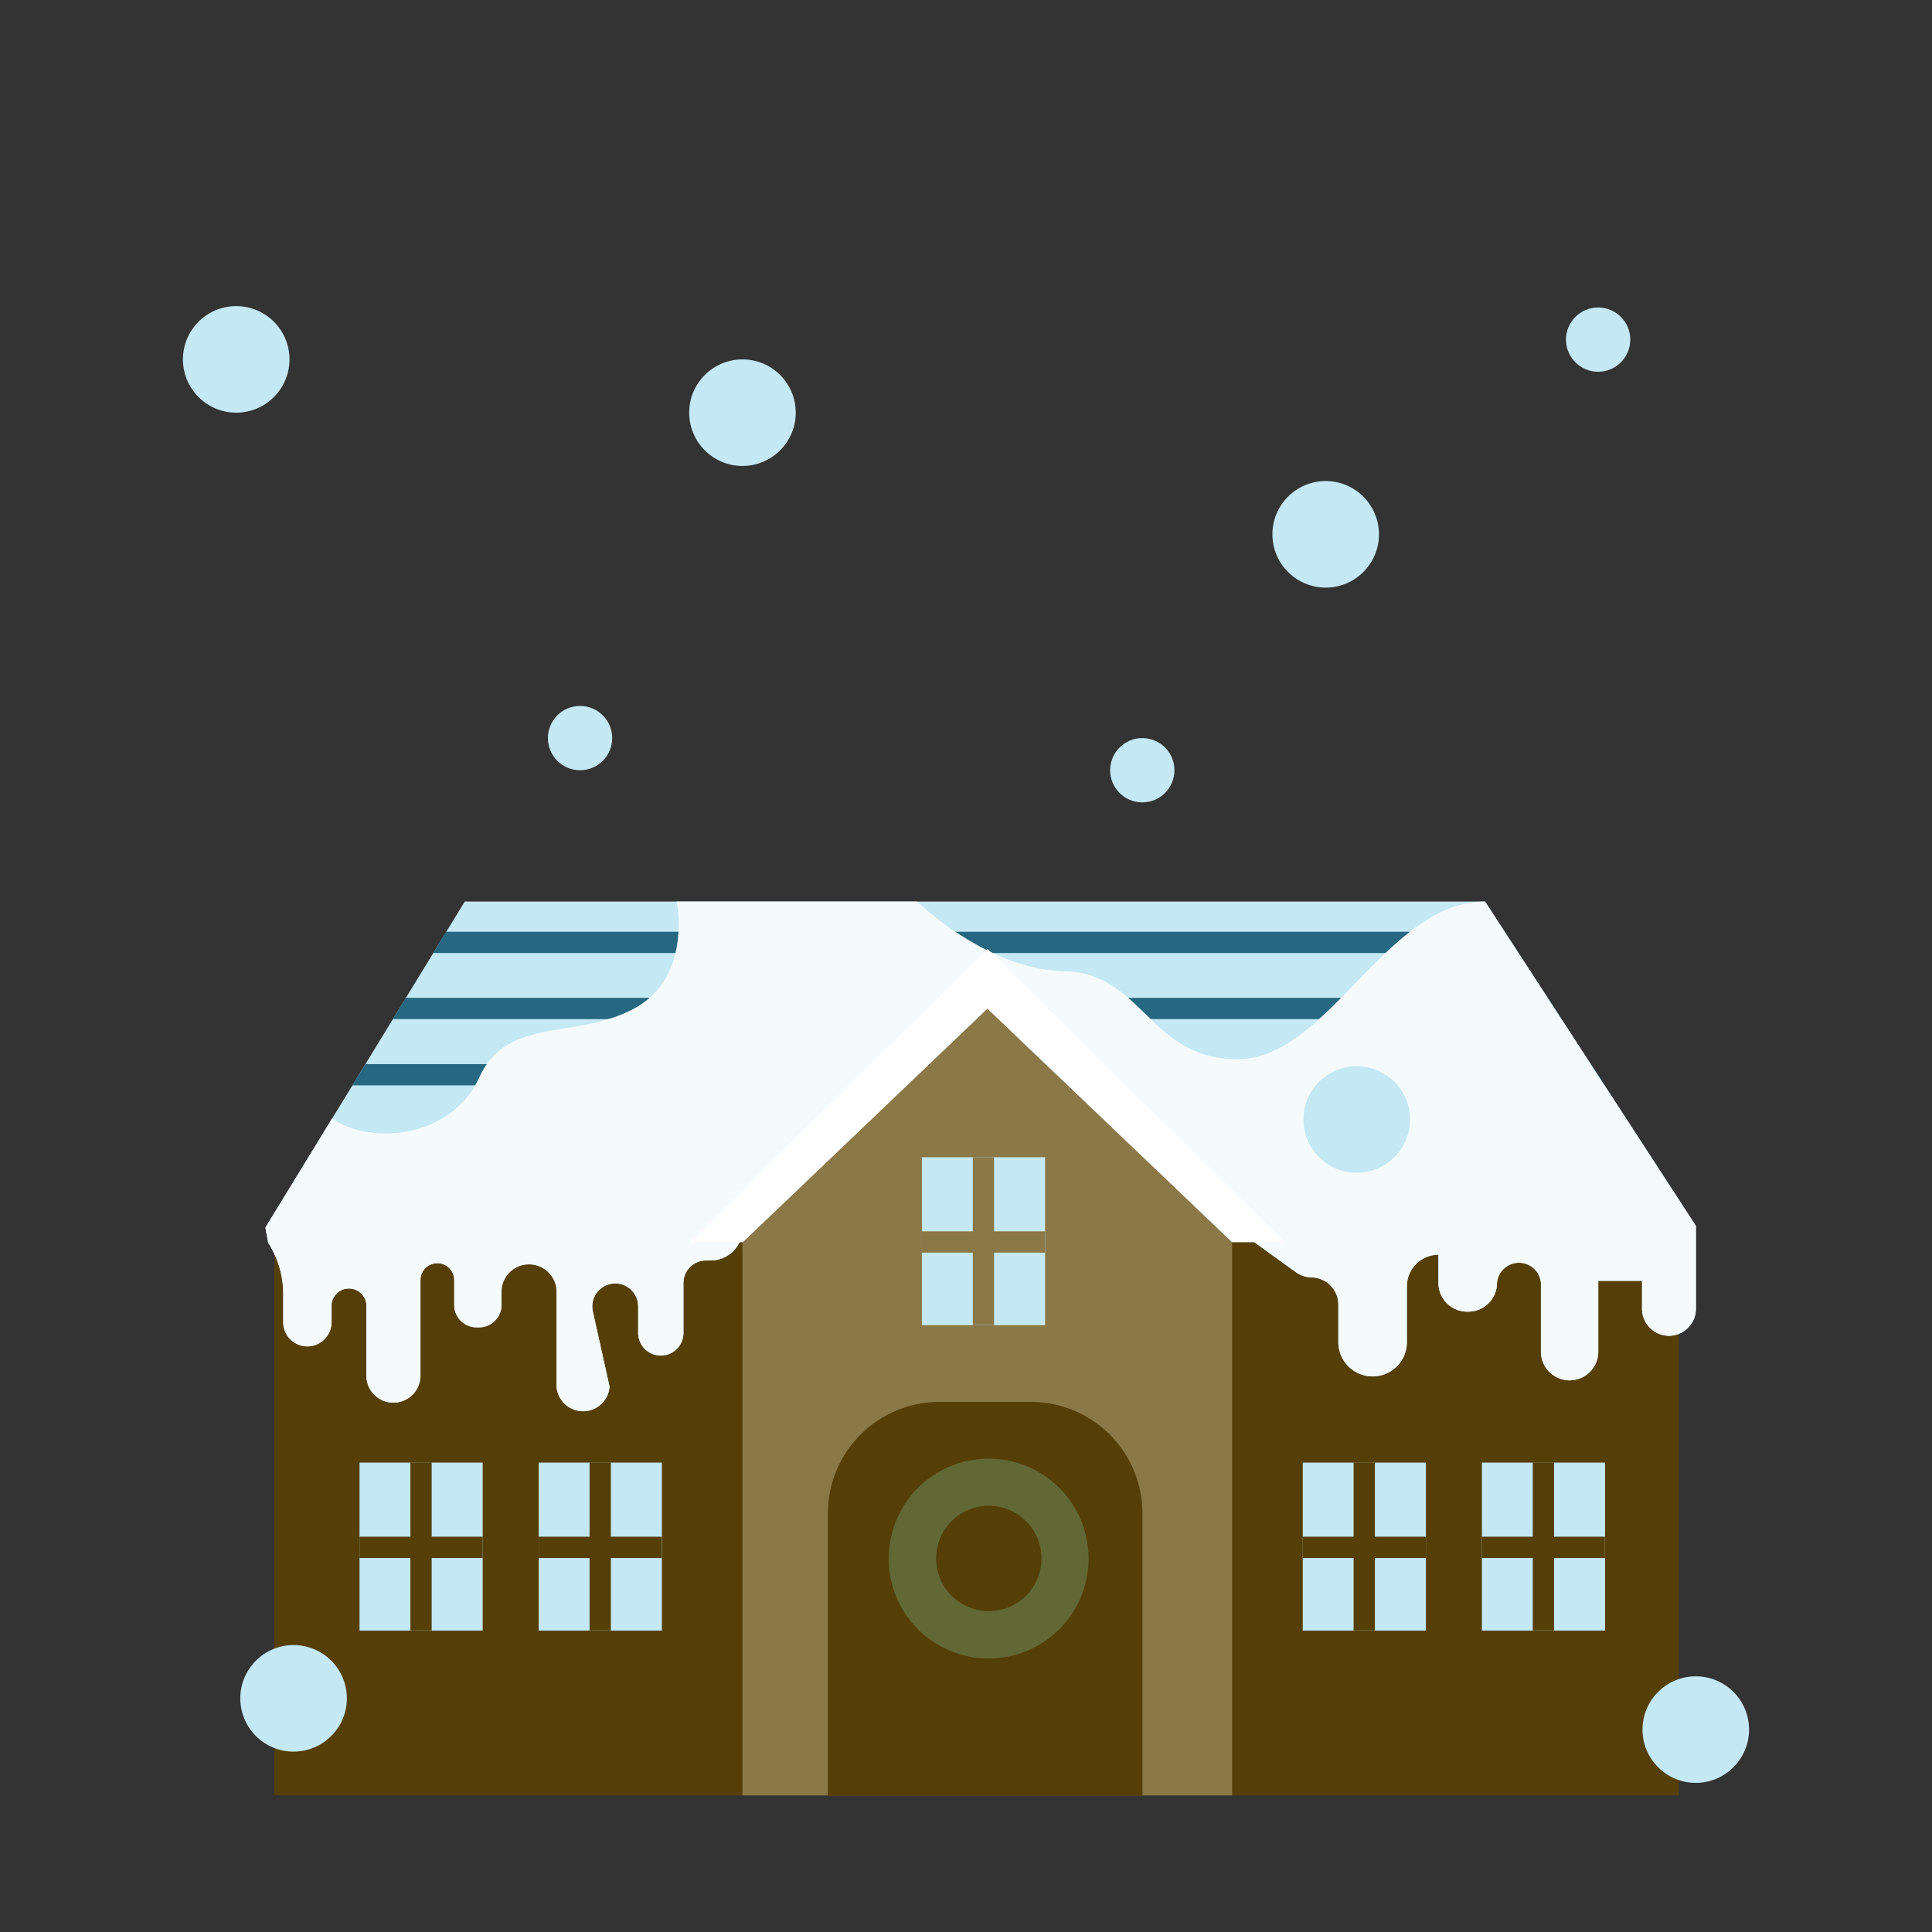
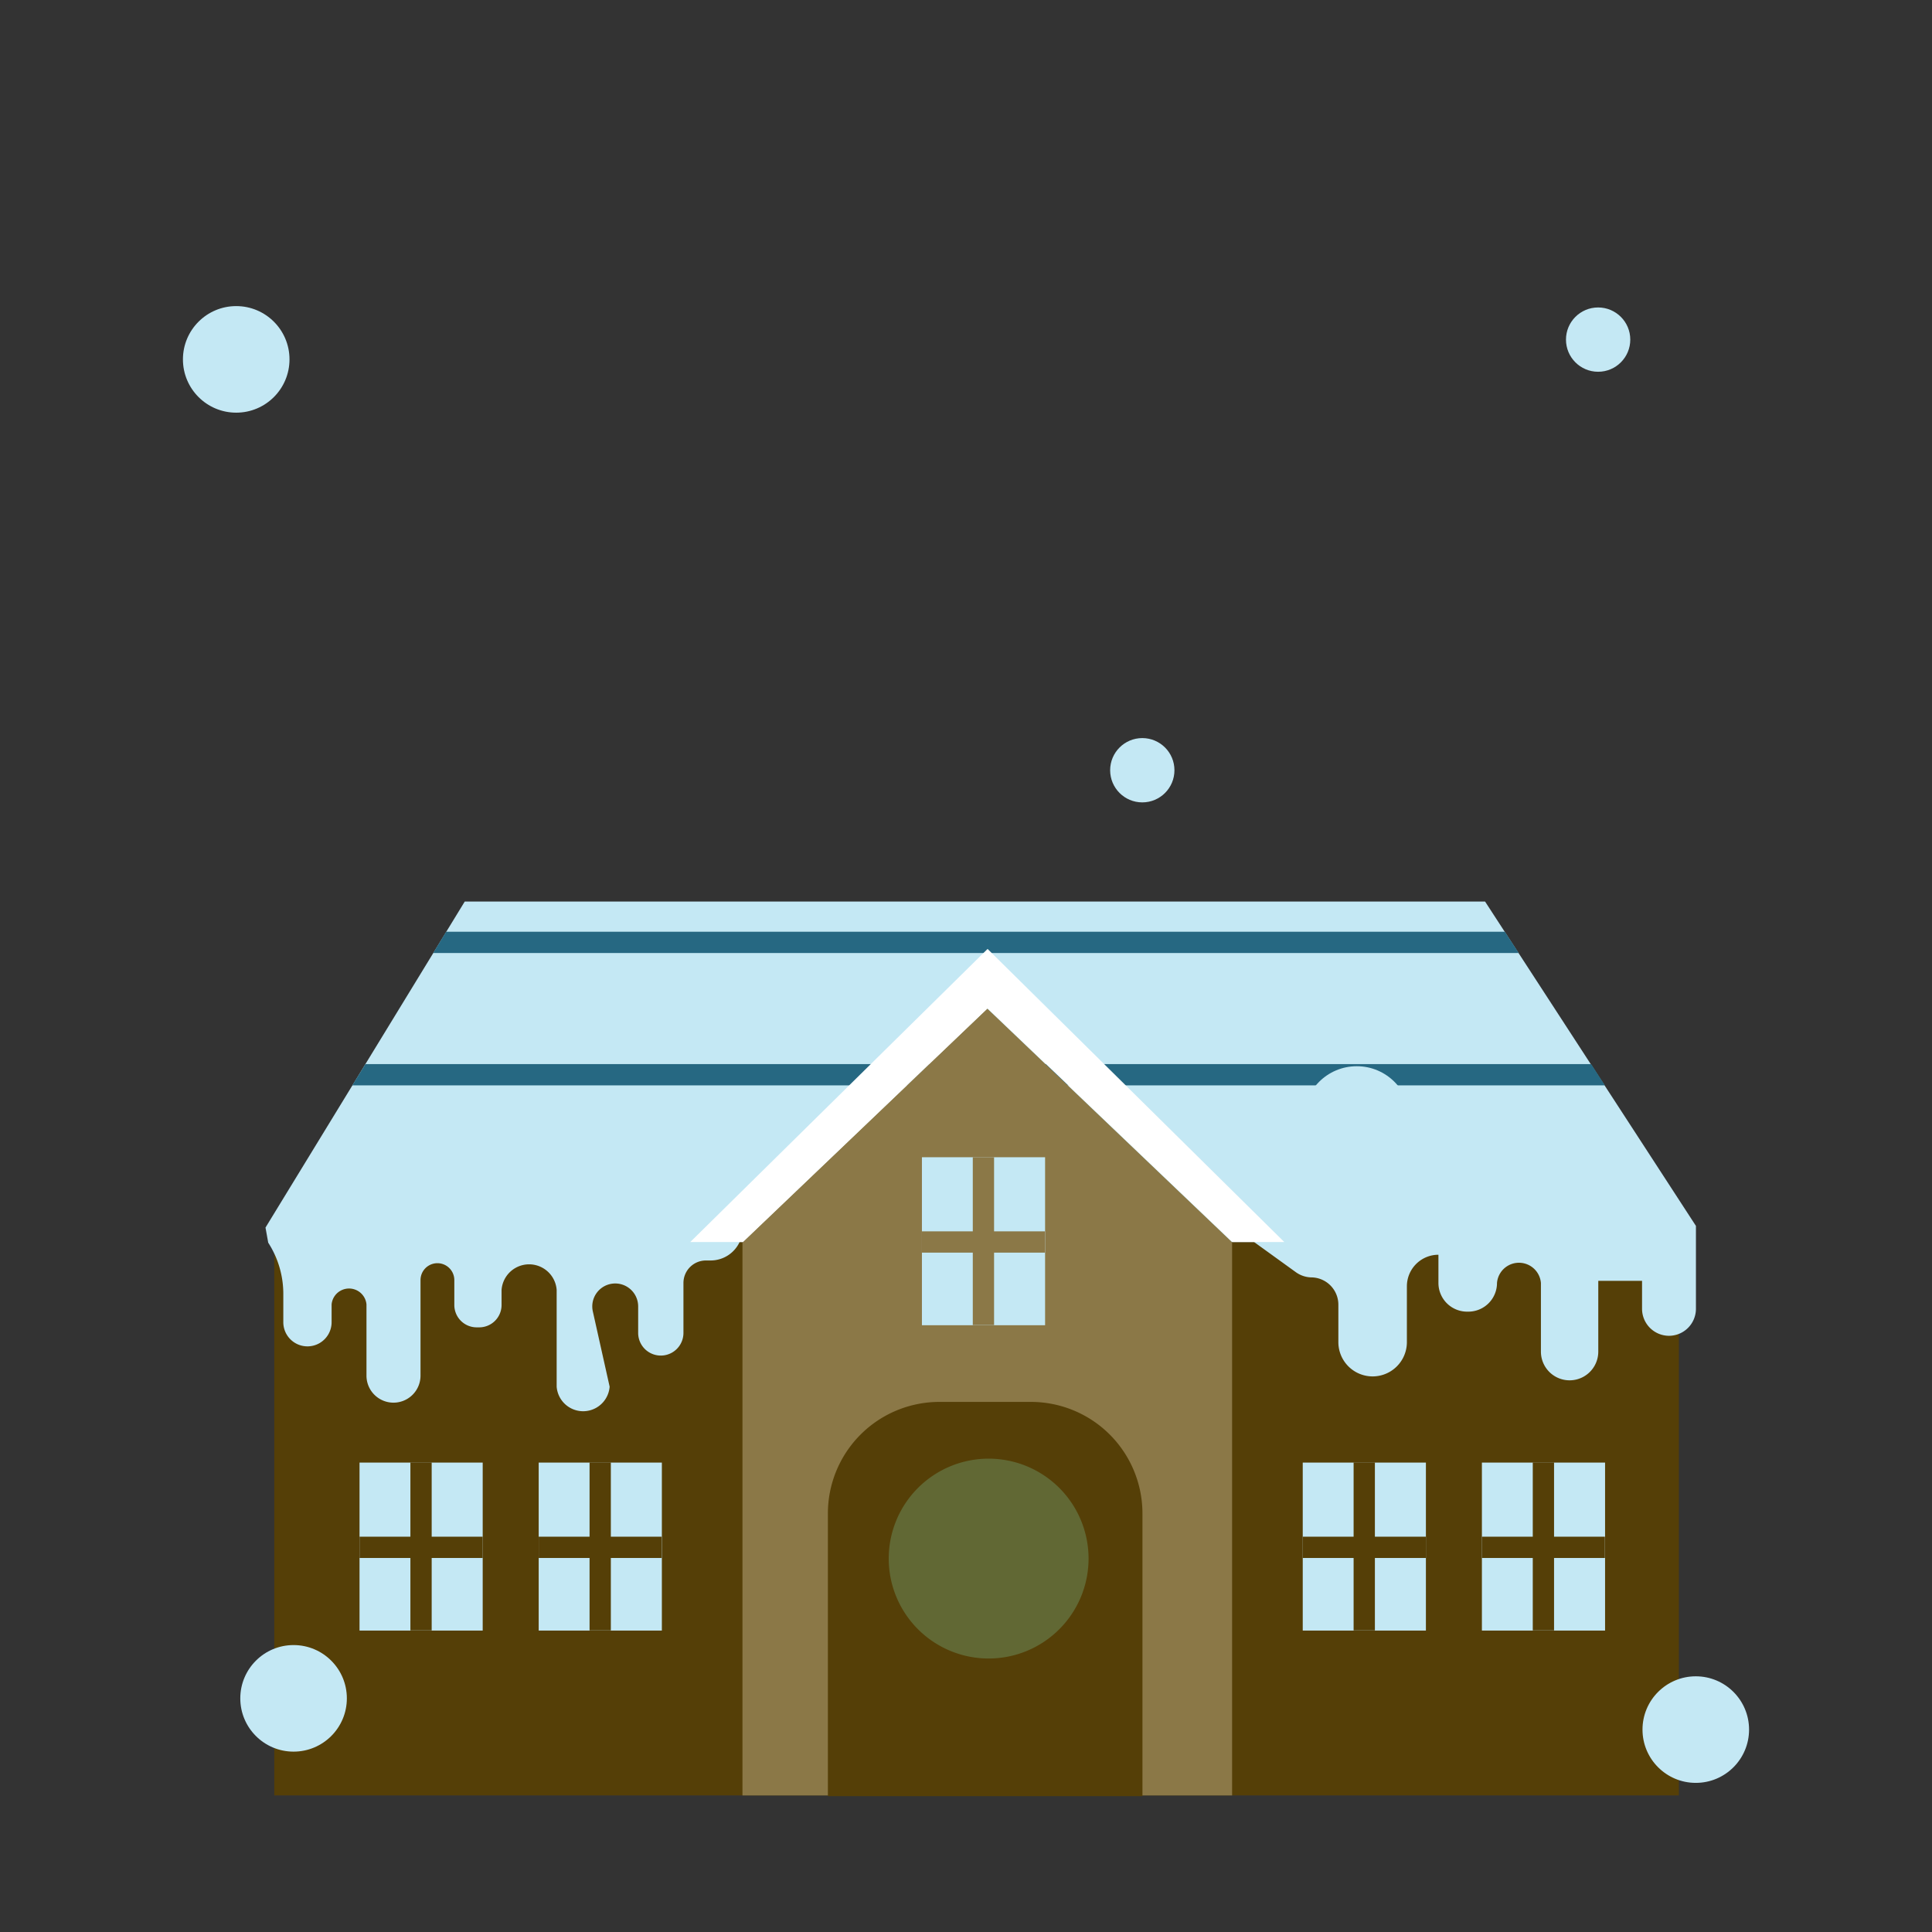
<svg xmlns="http://www.w3.org/2000/svg" width="800px" height="800px" viewBox="0 0 128 128" data-name="Layer 2" id="Layer_2">
  <rect x="0" y="0" width="128" height="128" fill="#333333" stroke="none" />
  <defs>
    <style>.cls-1{fill:#553f07;}.cls-2{fill:#c4e8f4;}.cls-3{fill:#266882;}.cls-4{fill:#f5fbfd;}.cls-5{fill:#8b7847;}.cls-6{fill:#ffffff;}.cls-7{fill:#616834;}</style>
  </defs>
  <title />
  <rect class="cls-1" height="36.66" width="93.06" x="18.17" y="82.29" />
  <path class="cls-2" d="M98.39,59.73H30.79l-13.2,21.6.18,1a6.26,6.26,0,0,1,1,3.45V87.6a1.6,1.6,0,1,0,3.2,0V86.42a1.16,1.16,0,0,1,2.31,0v4.72a1.79,1.79,0,1,0,3.58,0V84.81a1.12,1.12,0,1,1,2.24,0v1.65a1.48,1.48,0,0,0,1.48,1.48h.17a1.48,1.48,0,0,0,1.48-1.48v-1a1.83,1.83,0,0,1,3.65,0v6.41a1.76,1.76,0,0,0,3.51,0L39.28,86.9a1.52,1.52,0,1,1,3-.34v1.75a1.49,1.49,0,1,0,3,0V85a1.49,1.49,0,0,1,1.49-1.49h.32A2.12,2.12,0,0,0,49,82.29H83.09l2.77,2a1.83,1.83,0,0,0,1,.34,1.81,1.81,0,0,1,1.81,1.8v2.49a2.27,2.27,0,0,0,4.54,0V85.22a2.09,2.09,0,0,1,2.09-2.09V85a1.9,1.9,0,0,0,1.9,1.9h.08a1.9,1.9,0,0,0,1.9-1.9,1.46,1.46,0,0,1,2.91,0v4.55a1.9,1.9,0,1,0,3.8,0V84.86h2.9v1.85a1.79,1.79,0,0,0,1.79,1.79h0a1.79,1.79,0,0,0,1.78-1.79V81.22Z" />
  <polygon class="cls-3" points="99.7 61.73 29.56 61.73 28.7 63.14 100.62 63.14 99.7 61.73" />
-   <polygon class="cls-3" points="102.56 66.11 26.89 66.11 26.02 67.52 103.48 67.52 102.56 66.11" />
  <polygon class="cls-3" points="105.42 70.5 24.21 70.5 23.34 71.91 106.33 71.91 105.42 70.5" />
-   <path class="cls-4" d="M98.39,59.73c-6.51,0-10.39,10.35-16.3,10.44s-6.37-5.72-11.54-5.82-9.79-4.62-9.79-4.62H44.83s1.06,5-2.82,7.09-8.4.49-10.25,4.55S24.54,75.89,22,74.1l-4.42,7.23.18,1a6.26,6.26,0,0,1,1,3.45V87.6a1.6,1.6,0,1,0,3.2,0V86.42a1.16,1.16,0,0,1,2.31,0v4.72a1.79,1.79,0,1,0,3.58,0V84.81a1.12,1.12,0,1,1,2.24,0v1.65a1.48,1.48,0,0,0,1.48,1.48h.17a1.48,1.48,0,0,0,1.48-1.48v-1a1.83,1.83,0,0,1,3.65,0v6.41a1.76,1.76,0,0,0,3.51,0L39.28,86.9a1.52,1.52,0,1,1,3-.34v1.75a1.49,1.49,0,1,0,3,0V85a1.49,1.49,0,0,1,1.49-1.49h.32A2.12,2.12,0,0,0,49,82.29H83.09l2.77,2a1.83,1.83,0,0,0,1,.34,1.81,1.81,0,0,1,1.81,1.8v2.49a2.27,2.27,0,0,0,4.54,0V85.22a2.09,2.09,0,0,1,2.09-2.09V85a1.9,1.9,0,0,0,1.9,1.9h.08a1.9,1.9,0,0,0,1.9-1.9,1.46,1.46,0,0,1,2.91,0v4.55a1.9,1.9,0,1,0,3.8,0V84.86h2.9v1.85a1.79,1.79,0,0,0,1.79,1.79h0a1.79,1.79,0,0,0,1.78-1.79V81.22Z" />
  <polygon class="cls-5" points="81.63 118.95 49.19 118.95 49.19 82.3 65.41 66.82 81.63 82.3 81.63 118.95" />
  <polygon class="cls-6" points="49.22 82.29 45.73 82.29 65.43 62.87 85.09 82.29 81.65 82.29 65.43 66.81 49.22 82.29" />
  <path class="cls-1" d="M62.24,92.88H68.3a7.39,7.39,0,0,1,7.39,7.39V119a0,0,0,0,1,0,0H54.85a0,0,0,0,1,0,0V100.27a7.39,7.39,0,0,1,7.39-7.39Z" />
  <rect class="cls-2" height="11.13" width="8.16" x="61.08" y="76.67" />
  <polygon class="cls-5" points="69.23 81.58 65.86 81.58 65.86 76.67 64.45 76.67 64.45 81.58 61.08 81.58 61.08 82.99 64.45 82.99 64.45 87.79 65.86 87.79 65.86 82.99 69.23 82.99 69.23 81.58" />
  <rect class="cls-2" height="11.13" width="8.16" x="86.31" y="96.9" />
  <polygon class="cls-1" points="94.47 101.81 91.09 101.81 91.09 96.89 89.68 96.89 89.68 101.81 86.31 101.81 86.31 103.22 89.68 103.22 89.68 108.02 91.09 108.02 91.09 103.22 94.47 103.22 94.47 101.81" />
  <rect class="cls-2" height="11.13" width="8.16" x="98.18" y="96.9" />
  <polygon class="cls-1" points="106.33 101.81 102.96 101.81 102.96 96.89 101.55 96.89 101.55 101.81 98.18 101.81 98.18 103.22 101.55 103.22 101.55 108.02 102.96 108.02 102.96 103.22 106.33 103.22 106.33 101.81" />
  <rect class="cls-2" height="11.13" width="8.16" x="23.82" y="96.9" />
  <polygon class="cls-1" points="31.98 101.81 28.6 101.81 28.6 96.89 27.19 96.89 27.19 101.81 23.82 101.81 23.82 103.22 27.19 103.22 27.19 108.02 28.6 108.02 28.6 103.22 31.98 103.22 31.98 101.81" />
  <rect class="cls-2" height="11.13" width="8.16" x="35.69" y="96.9" />
  <polygon class="cls-1" points="43.84 101.81 40.47 101.81 40.47 96.89 39.06 96.89 39.06 101.81 35.69 101.81 35.69 103.22 39.06 103.22 39.06 108.02 40.47 108.02 40.47 103.22 43.84 103.22 43.84 101.81" />
-   <path class="cls-7" d="M65.5,96.64a6.62,6.62,0,1,0,6.62,6.62A6.62,6.62,0,0,0,65.5,96.64Zm0,10.1A3.49,3.49,0,1,1,69,103.26,3.48,3.48,0,0,1,65.5,106.74Z" />
+   <path class="cls-7" d="M65.5,96.64a6.62,6.62,0,1,0,6.62,6.62A6.62,6.62,0,0,0,65.5,96.64Zm0,10.1Z" />
  <circle class="cls-2" cx="15.65" cy="23.81" r="3.53" />
-   <circle class="cls-2" cx="87.83" cy="35.4" r="3.53" />
-   <circle class="cls-2" cx="49.19" cy="27.34" r="3.53" />
  <circle class="cls-2" cx="112.35" cy="114.59" r="3.53" />
  <circle class="cls-2" cx="89.89" cy="74.17" r="3.53" />
  <circle class="cls-2" cx="19.45" cy="112.52" r="3.53" />
-   <circle class="cls-2" cx="38.43" cy="48.9" r="2.13" />
  <circle class="cls-2" cx="75.68" cy="51.03" r="2.13" />
  <circle class="cls-2" cx="105.88" cy="22.5" r="2.13" />
</svg>